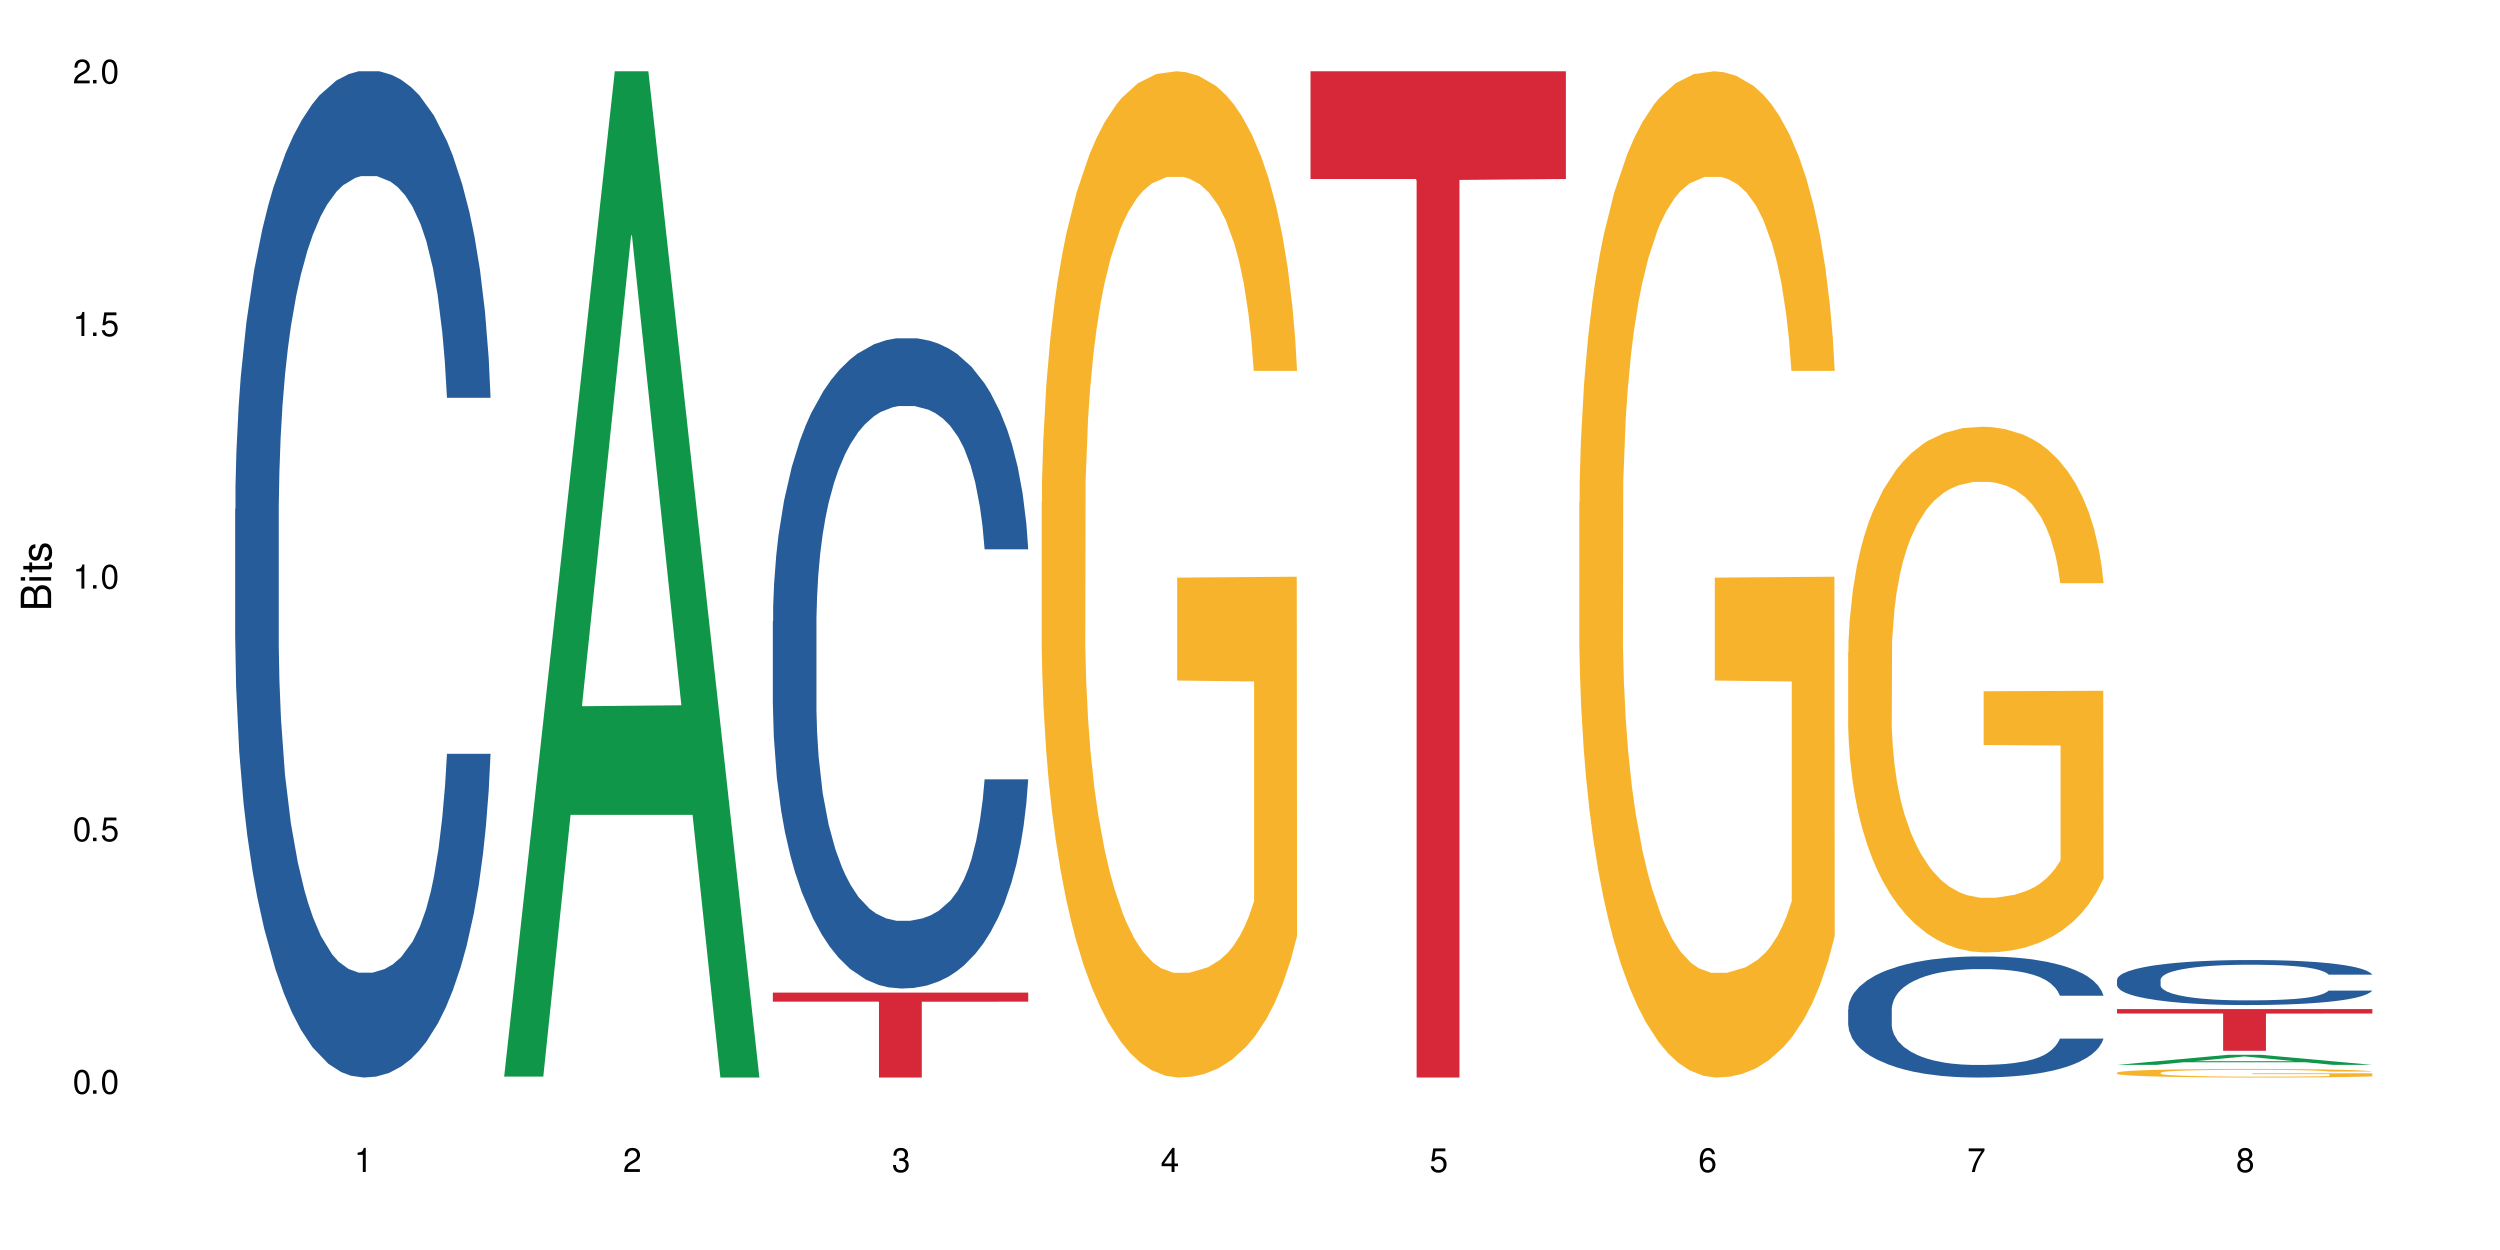
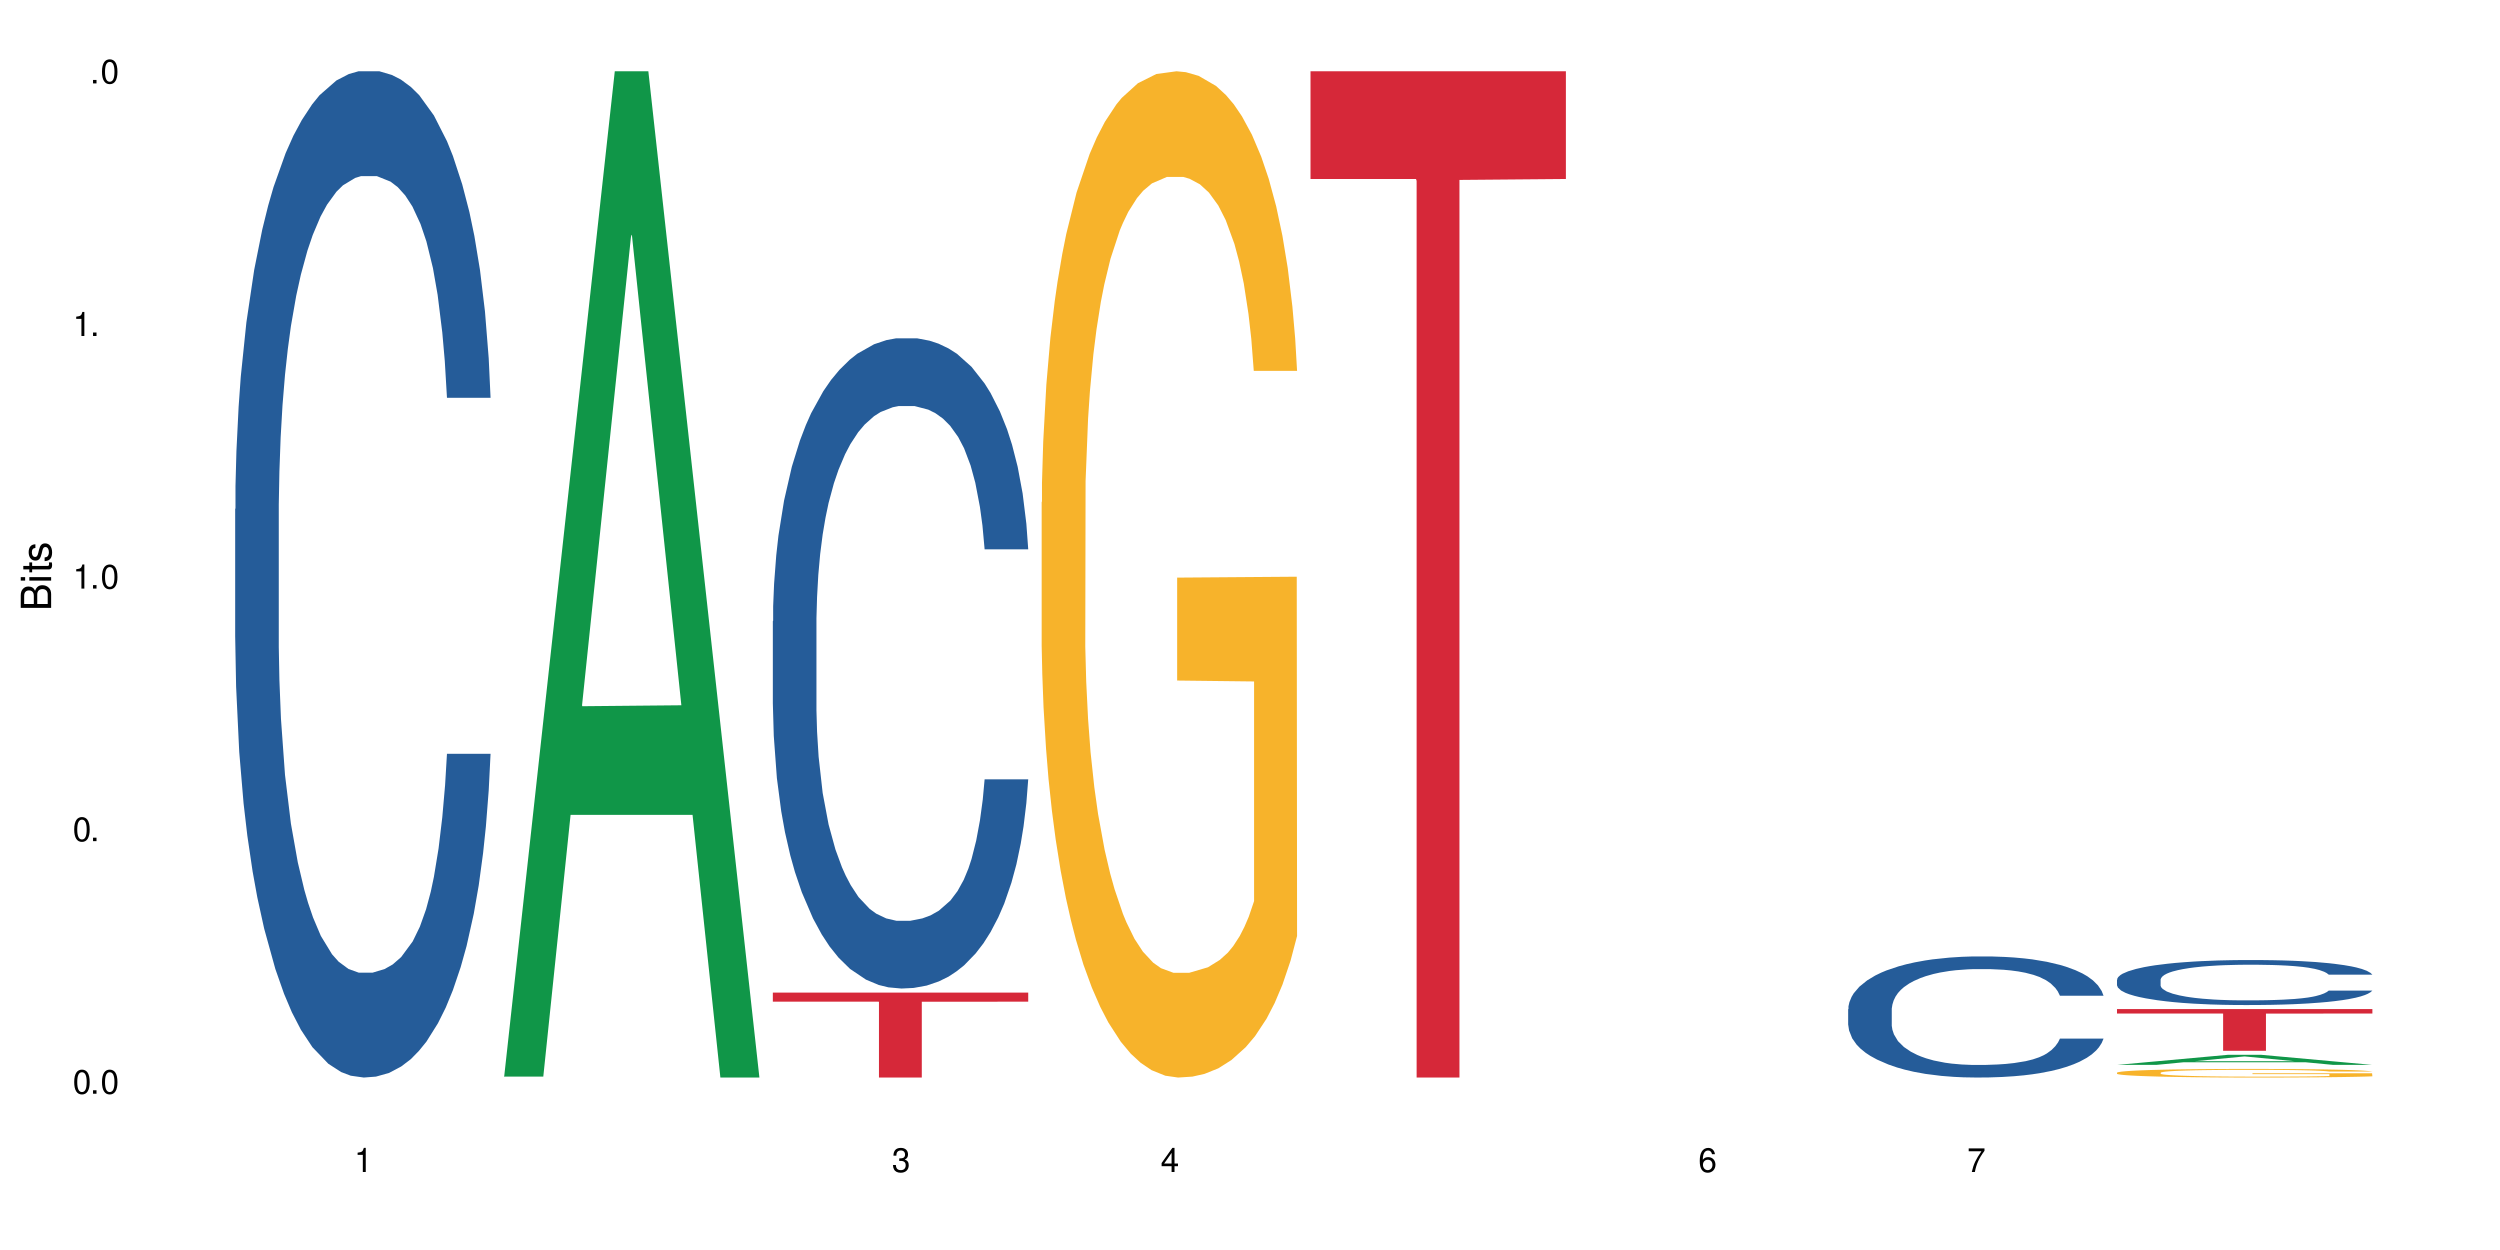
<svg xmlns="http://www.w3.org/2000/svg" xmlns:xlink="http://www.w3.org/1999/xlink" width="720" height="360" viewBox="0 0 720 360">
  <defs>
    <g>
      <g id="glyph-0-0">
</g>
      <g id="glyph-0-1">
        <path d="M 2.641 -6.938 C 2 -6.938 1.422 -6.656 1.078 -6.172 C 0.641 -5.562 0.406 -4.641 0.406 -3.359 C 0.406 -1.016 1.188 0.219 2.641 0.219 C 4.078 0.219 4.859 -1.016 4.859 -3.297 C 4.859 -4.641 4.656 -5.547 4.203 -6.172 C 3.844 -6.656 3.281 -6.938 2.641 -6.938 Z M 2.641 -6.188 C 3.547 -6.188 4 -5.25 4 -3.375 C 4 -1.406 3.562 -0.484 2.625 -0.484 C 1.734 -0.484 1.281 -1.438 1.281 -3.344 C 1.281 -5.25 1.734 -6.188 2.641 -6.188 Z M 2.641 -6.188 " />
      </g>
      <g id="glyph-0-2">
        <path d="M 1.828 -1 L 0.828 -1 L 0.828 0 L 1.828 0 Z M 1.828 -1 " />
      </g>
      <g id="glyph-0-3">
-         <path d="M 4.562 -6.797 L 1.062 -6.797 L 0.547 -3.094 L 1.328 -3.094 C 1.719 -3.562 2.047 -3.734 2.578 -3.734 C 3.484 -3.734 4.062 -3.109 4.062 -2.094 C 4.062 -1.125 3.484 -0.531 2.578 -0.531 C 1.828 -0.531 1.375 -0.906 1.188 -1.672 L 0.328 -1.672 C 0.453 -1.109 0.547 -0.844 0.75 -0.594 C 1.125 -0.078 1.828 0.219 2.594 0.219 C 3.969 0.219 4.922 -0.781 4.922 -2.219 C 4.922 -3.562 4.031 -4.484 2.719 -4.484 C 2.25 -4.484 1.859 -4.359 1.469 -4.062 L 1.734 -5.969 L 4.562 -5.969 Z M 4.562 -6.797 " />
-       </g>
+         </g>
      <g id="glyph-0-4">
        <path d="M 2.484 -4.938 L 2.484 0 L 3.328 0 L 3.328 -6.938 L 2.766 -6.938 C 2.469 -5.875 2.281 -5.734 0.984 -5.562 L 0.984 -4.938 Z M 2.484 -4.938 " />
      </g>
      <g id="glyph-0-5">
-         <path d="M 4.859 -0.828 L 1.281 -0.828 C 1.359 -1.406 1.672 -1.781 2.5 -2.281 L 3.469 -2.828 C 4.406 -3.344 4.906 -4.062 4.906 -4.906 C 4.906 -5.484 4.672 -6.031 4.266 -6.406 C 3.859 -6.766 3.375 -6.938 2.719 -6.938 C 1.859 -6.938 1.219 -6.625 0.844 -6.031 C 0.609 -5.672 0.5 -5.234 0.484 -4.531 L 1.328 -4.531 C 1.359 -5.016 1.406 -5.281 1.531 -5.516 C 1.75 -5.938 2.188 -6.203 2.703 -6.203 C 3.469 -6.203 4.031 -5.641 4.031 -4.891 C 4.031 -4.344 3.719 -3.859 3.125 -3.516 L 2.234 -3 C 0.812 -2.172 0.406 -1.531 0.328 -0.016 L 4.859 -0.016 Z M 4.859 -0.828 " />
-       </g>
+         </g>
      <g id="glyph-0-6">
        <path d="M 2.125 -3.188 L 2.578 -3.188 C 3.5 -3.188 3.984 -2.766 3.984 -1.922 C 3.984 -1.062 3.469 -0.531 2.594 -0.531 C 1.656 -0.531 1.203 -1 1.156 -2.016 L 0.312 -2.016 C 0.344 -1.453 0.438 -1.094 0.609 -0.781 C 0.953 -0.109 1.625 0.219 2.547 0.219 C 3.953 0.219 4.859 -0.625 4.859 -1.938 C 4.859 -2.828 4.516 -3.297 3.703 -3.594 C 4.344 -3.844 4.656 -4.328 4.656 -5.031 C 4.656 -6.219 3.875 -6.938 2.578 -6.938 C 1.203 -6.938 0.484 -6.172 0.453 -4.703 L 1.297 -4.703 C 1.312 -5.125 1.344 -5.359 1.453 -5.578 C 1.641 -5.969 2.062 -6.203 2.594 -6.203 C 3.344 -6.203 3.797 -5.75 3.797 -5 C 3.797 -4.516 3.609 -4.219 3.25 -4.047 C 3.016 -3.953 2.703 -3.922 2.125 -3.906 Z M 2.125 -3.188 " />
      </g>
      <g id="glyph-0-7">
        <path d="M 3.141 -1.672 L 3.141 0 L 3.984 0 L 3.984 -1.672 L 4.984 -1.672 L 4.984 -2.438 L 3.984 -2.438 L 3.984 -6.938 L 3.359 -6.938 L 0.266 -2.578 L 0.266 -1.672 Z M 3.141 -2.438 L 1 -2.438 L 3.141 -5.5 Z M 3.141 -2.438 " />
      </g>
      <g id="glyph-0-8">
        <path d="M 4.781 -5.125 C 4.609 -6.266 3.891 -6.938 2.844 -6.938 C 2.094 -6.938 1.422 -6.578 1.031 -5.953 C 0.594 -5.266 0.406 -4.422 0.406 -3.172 C 0.406 -2 0.578 -1.25 0.984 -0.641 C 1.359 -0.078 1.953 0.219 2.703 0.219 C 3.984 0.219 4.922 -0.75 4.922 -2.094 C 4.922 -3.375 4.062 -4.281 2.844 -4.281 C 2.172 -4.281 1.641 -4.031 1.281 -3.516 C 1.281 -5.234 1.828 -6.188 2.797 -6.188 C 3.391 -6.188 3.797 -5.797 3.938 -5.125 Z M 2.734 -3.531 C 3.547 -3.531 4.062 -2.953 4.062 -2.031 C 4.062 -1.156 3.484 -0.531 2.703 -0.531 C 1.922 -0.531 1.328 -1.188 1.328 -2.078 C 1.328 -2.938 1.906 -3.531 2.734 -3.531 Z M 2.734 -3.531 " />
      </g>
      <g id="glyph-0-9">
        <path d="M 4.984 -6.797 L 0.438 -6.797 L 0.438 -5.969 L 4.109 -5.969 C 2.5 -3.656 1.828 -2.234 1.328 0 L 2.219 0 C 2.594 -2.172 3.453 -4.047 4.984 -6.094 Z M 4.984 -6.797 " />
      </g>
      <g id="glyph-0-10">
-         <path d="M 3.75 -3.656 C 4.469 -4.094 4.688 -4.438 4.688 -5.078 C 4.688 -6.172 3.844 -6.938 2.641 -6.938 C 1.438 -6.938 0.594 -6.172 0.594 -5.094 C 0.594 -4.438 0.812 -4.094 1.516 -3.656 C 0.734 -3.266 0.359 -2.703 0.359 -1.922 C 0.359 -0.656 1.281 0.219 2.641 0.219 C 3.984 0.219 4.922 -0.656 4.922 -1.922 C 4.922 -2.703 4.531 -3.266 3.75 -3.656 Z M 2.641 -6.188 C 3.359 -6.188 3.812 -5.75 3.812 -5.062 C 3.812 -4.406 3.344 -3.984 2.641 -3.984 C 1.922 -3.984 1.453 -4.406 1.453 -5.078 C 1.453 -5.75 1.922 -6.188 2.641 -6.188 Z M 2.641 -3.266 C 3.484 -3.266 4.062 -2.719 4.062 -1.906 C 4.062 -1.078 3.484 -0.531 2.625 -0.531 C 1.797 -0.531 1.219 -1.094 1.219 -1.906 C 1.219 -2.719 1.781 -3.266 2.641 -3.266 Z M 2.641 -3.266 " />
-       </g>
+         </g>
      <g id="glyph-1-0">
</g>
      <g id="glyph-1-1">
        <path d="M 0 -0.953 L 0 -4.891 C 0 -5.719 -0.234 -6.344 -0.734 -6.797 C -1.188 -7.234 -1.812 -7.469 -2.5 -7.469 C -3.547 -7.469 -4.188 -7 -4.625 -5.875 C -4.984 -6.688 -5.625 -7.094 -6.531 -7.094 C -7.172 -7.094 -7.734 -6.859 -8.141 -6.391 C -8.562 -5.922 -8.75 -5.344 -8.75 -4.5 L -8.75 -0.953 Z M -4.984 -2.062 L -7.766 -2.062 L -7.766 -4.219 C -7.766 -4.844 -7.688 -5.203 -7.453 -5.5 C -7.219 -5.812 -6.859 -5.969 -6.375 -5.969 C -5.891 -5.969 -5.531 -5.812 -5.297 -5.5 C -5.062 -5.203 -4.984 -4.844 -4.984 -4.219 Z M -0.984 -2.062 L -4 -2.062 L -4 -4.781 C -4 -5.766 -3.438 -6.359 -2.484 -6.359 C -1.547 -6.359 -0.984 -5.766 -0.984 -4.781 Z M -0.984 -2.062 " />
      </g>
      <g id="glyph-1-2">
        <path d="M -6.281 -1.797 L -6.281 -0.797 L 0 -0.797 L 0 -1.797 Z M -8.75 -1.797 L -8.75 -0.797 L -7.484 -0.797 L -7.484 -1.797 Z M -8.75 -1.797 " />
      </g>
      <g id="glyph-1-3">
        <path d="M -6.281 -3.047 L -6.281 -2.016 L -8.016 -2.016 L -8.016 -1.016 L -6.281 -1.016 L -6.281 -0.172 L -5.469 -0.172 L -5.469 -1.016 L -0.719 -1.016 C -0.078 -1.016 0.281 -1.453 0.281 -2.234 C 0.281 -2.5 0.25 -2.719 0.188 -3.047 L -0.641 -3.047 C -0.609 -2.906 -0.594 -2.766 -0.594 -2.562 C -0.594 -2.141 -0.719 -2.016 -1.156 -2.016 L -5.469 -2.016 L -5.469 -3.047 Z M -6.281 -3.047 " />
      </g>
      <g id="glyph-1-4">
        <path d="M -4.531 -5.25 C -5.766 -5.25 -6.469 -4.422 -6.469 -2.969 C -6.469 -1.516 -5.719 -0.562 -4.547 -0.562 C -3.562 -0.562 -3.094 -1.062 -2.734 -2.562 L -2.516 -3.484 C -2.344 -4.188 -2.094 -4.469 -1.641 -4.469 C -1.047 -4.469 -0.641 -3.875 -0.641 -3 C -0.641 -2.453 -0.797 -2 -1.062 -1.75 C -1.25 -1.594 -1.422 -1.531 -1.875 -1.469 L -1.875 -0.406 C -0.422 -0.453 0.281 -1.266 0.281 -2.922 C 0.281 -4.5 -0.5 -5.516 -1.719 -5.516 C -2.656 -5.516 -3.172 -4.984 -3.469 -3.734 L -3.703 -2.766 C -3.891 -1.953 -4.156 -1.609 -4.594 -1.609 C -5.188 -1.609 -5.547 -2.125 -5.547 -2.938 C -5.547 -3.75 -5.203 -4.172 -4.531 -4.203 Z M -4.531 -5.25 " />
      </g>
    </g>
  </defs>
  <rect x="-72" y="-36" width="864" height="432" fill="rgb(100%, 100%, 100%)" fill-opacity="1" />
  <path fill-rule="nonzero" fill="rgb(14.51%, 36.078%, 60%)" fill-opacity="1" d="M 67.73 146.621 L 67.82 146.355 L 67.82 140 L 68.09 129.934 L 68.719 117.215 L 69.344 108.477 L 70.961 92.844 L 73.203 77.746 L 75.535 66.09 L 77.238 59.203 L 78.766 53.902 L 82.262 44.102 L 84.504 39.07 L 86.926 34.566 L 89.887 30.062 L 92.039 27.414 L 96.883 23.176 L 100.469 21.32 L 103.25 20.527 L 109.262 20.527 L 112.848 21.586 L 115.449 22.91 L 118.32 25.031 L 120.742 27.414 L 124.957 33.242 L 128.727 40.66 L 130.43 44.898 L 133.121 53.109 L 135.184 61.055 L 136.617 67.945 L 138.234 77.746 L 139.668 89.668 L 140.746 103.176 L 141.281 114.566 L 128.727 114.566 L 128.098 103.973 L 127.379 95.758 L 126.035 84.898 L 124.688 77.215 L 122.805 69.535 L 121.102 64.5 L 118.77 59.469 L 116.707 56.289 L 114.555 53.902 L 112.488 52.316 L 108.543 50.727 L 103.969 50.727 L 102.266 51.254 L 98.766 53.375 L 96.883 55.23 L 94.191 58.938 L 92.309 62.383 L 90.066 67.68 L 88.539 72.184 L 86.656 79.07 L 85.312 85.164 L 83.785 93.906 L 82.891 100.527 L 82.082 107.945 L 81.363 116.688 L 80.828 125.957 L 80.469 135.762 L 80.289 145.297 L 80.289 186.355 L 80.469 195.895 L 80.918 207.02 L 82.082 223.18 L 83.785 237.219 L 85.762 248.344 L 87.645 256.293 L 88.719 260 L 90.156 264.238 L 92.398 269.535 L 95.629 274.836 L 97.512 276.953 L 100.383 279.074 L 103.34 280.133 L 107.289 280.133 L 110.785 279.074 L 113.117 277.75 L 115.539 275.629 L 118.859 271.125 L 120.922 266.887 L 122.715 261.855 L 124.062 256.82 L 124.957 252.582 L 126.305 244.371 L 127.379 235.363 L 128.188 226.094 L 128.727 217.086 L 141.281 217.086 L 140.746 227.684 L 139.938 238.012 L 139.129 245.695 L 137.875 254.969 L 136.441 263.18 L 134.375 272.449 L 132.672 278.543 L 130.43 285.168 L 128.367 290.199 L 126.125 294.703 L 122.805 300 L 120.652 302.648 L 118.32 305.035 L 115.539 307.152 L 112.043 309.008 L 108.273 310.066 L 104.777 310.332 L 101.008 309.801 L 98.227 308.742 L 94.551 306.359 L 89.977 301.59 L 86.656 296.559 L 84.055 291.523 L 81.812 286.227 L 79.301 279.074 L 76.074 267.418 L 74.098 258.41 L 72.754 250.992 L 71.23 240.664 L 70.152 231.391 L 68.898 216.555 L 68 197.746 L 67.73 183.18 Z M 67.73 146.621 " />
  <path fill-rule="nonzero" fill="rgb(6.275%, 58.824%, 28.235%)" fill-opacity="1" d="M 145.156 310.059 L 145.234 309.789 L 177.059 20.527 L 186.723 20.527 L 218.707 310.332 L 207.469 310.332 L 199.453 234.684 L 164.328 234.684 L 156.469 310.059 L 145.156 310.059 L 167.707 203.391 L 196.23 203.117 L 182.008 67.875 L 181.852 67.602 L 181.695 68.418 L 167.629 203.117 L 167.707 203.391 Z M 145.156 310.059 " />
  <path fill-rule="nonzero" fill="rgb(14.51%, 36.078%, 60%)" fill-opacity="1" d="M 222.578 178.914 L 222.668 178.742 L 222.668 174.633 L 222.938 168.129 L 223.562 159.914 L 224.191 154.262 L 225.809 144.164 L 228.051 134.406 L 230.383 126.875 L 232.086 122.426 L 233.609 119 L 237.109 112.668 L 239.352 109.414 L 241.773 106.504 L 244.734 103.594 L 246.887 101.883 L 251.73 99.145 L 255.316 97.945 L 258.098 97.434 L 264.109 97.434 L 267.695 98.117 L 270.297 98.973 L 273.168 100.344 L 275.59 101.883 L 279.805 105.648 L 283.57 110.441 L 285.277 113.18 L 287.969 118.488 L 290.031 123.621 L 291.465 128.074 L 293.082 134.406 L 294.516 142.109 L 295.59 150.84 L 296.129 158.199 L 283.57 158.199 L 282.945 151.352 L 282.227 146.047 L 280.883 139.027 L 279.535 134.066 L 277.652 129.102 L 275.949 125.848 L 273.617 122.598 L 271.551 120.543 L 269.398 119 L 267.336 117.973 L 263.391 116.945 L 258.816 116.945 L 257.109 117.289 L 253.613 118.66 L 251.73 119.855 L 249.039 122.254 L 247.156 124.48 L 244.914 127.902 L 243.387 130.812 L 241.504 135.262 L 240.16 139.199 L 238.633 144.848 L 237.738 149.129 L 236.93 153.922 L 236.211 159.57 L 235.672 165.562 L 235.316 171.895 L 235.137 178.059 L 235.137 204.59 L 235.316 210.75 L 235.762 217.941 L 236.93 228.383 L 238.633 237.457 L 240.605 244.645 L 242.492 249.781 L 243.566 252.176 L 245.004 254.914 L 247.246 258.34 L 250.473 261.762 L 252.355 263.133 L 255.227 264.5 L 258.188 265.188 L 262.133 265.188 L 265.633 264.5 L 267.965 263.645 L 270.387 262.277 L 273.707 259.367 L 275.77 256.625 L 277.562 253.375 L 278.906 250.121 L 279.805 247.383 L 281.148 242.078 L 282.227 236.258 L 283.035 230.266 L 283.57 224.445 L 296.129 224.445 L 295.59 231.293 L 294.785 237.969 L 293.977 242.934 L 292.723 248.926 L 291.285 254.23 L 289.223 260.223 L 287.52 264.16 L 285.277 268.438 L 283.215 271.691 L 280.973 274.602 L 277.652 278.023 L 275.5 279.734 L 273.168 281.277 L 270.387 282.645 L 266.887 283.844 L 263.121 284.527 L 259.621 284.699 L 255.855 284.355 L 253.074 283.672 L 249.398 282.133 L 244.824 279.051 L 241.504 275.797 L 238.902 272.547 L 236.66 269.121 L 234.148 264.5 L 230.918 256.969 L 228.945 251.148 L 227.602 246.355 L 226.074 239.68 L 225 233.688 L 223.742 224.102 L 222.848 211.949 L 222.578 202.535 Z M 222.578 178.914 " />
  <path fill-rule="nonzero" fill="rgb(83.922%, 15.686%, 22.353%)" fill-opacity="1" d="M 222.578 285.863 L 296.129 285.863 L 296.129 288.484 L 265.477 288.504 L 265.477 310.332 L 253.141 310.332 L 253.141 288.527 L 252.965 288.484 L 222.578 288.484 Z M 222.578 285.863 " />
  <path fill-rule="nonzero" fill="rgb(96.863%, 70.196%, 16.863%)" fill-opacity="1" d="M 300 144.652 L 300.09 144.387 L 300.09 139.094 L 300.449 127.184 L 301.348 110.777 L 302.512 97.277 L 303.77 86.691 L 304.574 81.133 L 305.922 73.195 L 307.086 67.371 L 310.047 55.461 L 313.816 44.348 L 315.879 39.582 L 318.211 35.082 L 321.527 30.055 L 323.055 28.203 L 327.719 23.965 L 333.012 21.32 L 338.84 20.527 L 341.531 20.789 L 345.207 21.848 L 350.23 24.762 L 353.102 27.406 L 355.344 30.055 L 357.676 33.496 L 360.547 38.789 L 363.238 45.141 L 365.391 51.492 L 367.543 59.43 L 369.336 67.902 L 370.863 77.164 L 372.207 88.281 L 373.016 97.543 L 373.555 106.805 L 361.086 106.805 L 360.367 97.543 L 359.559 90.398 L 358.215 81.664 L 356.871 75.312 L 355.523 70.281 L 353.012 63.402 L 350.859 59.168 L 348.168 55.461 L 345.566 53.078 L 342.609 51.492 L 340.812 50.961 L 336.059 50.961 L 331.754 52.816 L 329.242 54.934 L 327.449 57.051 L 324.938 61.02 L 323.414 64.195 L 322.516 66.312 L 319.824 74.516 L 318.031 81.93 L 317.043 86.957 L 315.789 94.898 L 314.891 102.043 L 313.902 112.629 L 313.367 120.57 L 312.648 138.566 L 312.559 186.207 L 312.828 196.262 L 313.367 207.113 L 314.082 216.641 L 315.16 226.699 L 316.234 234.375 L 318.121 244.695 L 319.734 251.578 L 320.992 256.078 L 323.414 263.223 L 324.398 265.605 L 326.73 270.367 L 329.152 274.074 L 332.113 277.25 L 334.355 278.836 L 337.941 280.16 L 342.52 280.16 L 347.898 278.574 L 351.309 276.457 L 353.641 274.34 L 355.164 272.484 L 357.047 269.574 L 358.395 266.926 L 359.648 264.016 L 361.176 259.516 L 361.176 196.262 L 339.02 195.996 L 339.02 166.355 L 373.465 166.09 L 373.555 269.574 L 371.668 276.719 L 369.336 283.602 L 367.094 288.895 L 364.762 293.395 L 361.445 298.422 L 358.754 301.598 L 354.629 305.305 L 350.859 307.688 L 346.914 309.273 L 343.414 310.066 L 339.289 310.332 L 335.609 309.805 L 331.664 308.215 L 328.523 306.098 L 325.656 303.453 L 322.785 300.012 L 319.195 294.453 L 316.863 289.953 L 314.441 284.395 L 312.02 277.777 L 309.867 270.633 L 308.434 265.074 L 306.996 258.723 L 305.473 250.781 L 304.039 241.785 L 302.961 233.578 L 301.973 224.316 L 301.258 215.582 L 300.539 203.672 L 300.18 194.145 L 300 185.941 Z M 300 144.652 " />
  <path fill-rule="nonzero" fill="rgb(83.922%, 15.686%, 22.353%)" fill-opacity="1" d="M 377.426 20.527 L 450.977 20.527 L 450.977 51.547 L 420.324 51.82 L 420.324 310.332 L 407.988 310.332 L 407.988 52.094 L 407.809 51.547 L 377.426 51.547 Z M 377.426 20.527 " />
-   <path fill-rule="nonzero" fill="rgb(96.863%, 70.196%, 16.863%)" fill-opacity="1" d="M 454.848 144.652 L 454.938 144.387 L 454.938 139.094 L 455.297 127.184 L 456.191 110.777 L 457.359 97.277 L 458.613 86.691 L 459.422 81.133 L 460.77 73.195 L 461.934 67.371 L 464.895 55.461 L 468.66 44.348 L 470.723 39.582 L 473.055 35.082 L 476.375 30.055 L 477.898 28.203 L 482.562 23.965 L 487.855 21.32 L 493.688 20.527 L 496.379 20.789 L 500.055 21.848 L 505.078 24.762 L 507.949 27.406 L 510.191 30.055 L 512.523 33.496 L 515.395 38.789 L 518.086 45.141 L 520.238 51.492 L 522.391 59.43 L 524.184 67.902 L 525.711 77.164 L 527.055 88.281 L 527.863 97.543 L 528.398 106.805 L 515.934 106.805 L 515.215 97.543 L 514.406 90.398 L 513.062 81.664 L 511.715 75.312 L 510.371 70.281 L 507.859 63.402 L 505.707 59.168 L 503.016 55.461 L 500.414 53.078 L 497.453 51.492 L 495.66 50.961 L 490.906 50.961 L 486.602 52.816 L 484.09 54.934 L 482.297 57.051 L 479.785 61.02 L 478.258 64.195 L 477.363 66.312 L 474.672 74.516 L 472.879 81.93 L 471.891 86.957 L 470.633 94.898 L 469.738 102.043 L 468.75 112.629 L 468.211 120.57 L 467.496 138.566 L 467.406 186.207 L 467.676 196.262 L 468.211 207.113 L 468.93 216.641 L 470.008 226.699 L 471.082 234.375 L 472.965 244.695 L 474.582 251.578 L 475.836 256.078 L 478.258 263.223 L 479.246 265.605 L 481.578 270.367 L 484 274.074 L 486.961 277.25 L 489.203 278.836 L 492.789 280.16 L 497.363 280.16 L 502.746 278.574 L 506.156 276.457 L 508.488 274.34 L 510.012 272.484 L 511.895 269.574 L 513.242 266.926 L 514.496 264.016 L 516.023 259.516 L 516.023 196.262 L 493.867 195.996 L 493.867 166.355 L 528.309 166.09 L 528.398 269.574 L 526.516 276.719 L 524.184 283.602 L 521.941 288.895 L 519.609 293.395 L 516.289 298.422 L 513.602 301.598 L 509.473 305.305 L 505.707 307.688 L 501.758 309.273 L 498.262 310.066 L 494.137 310.332 L 490.457 309.805 L 486.512 308.215 L 483.371 306.098 L 480.5 303.453 L 477.633 300.012 L 474.043 294.453 L 471.711 289.953 L 469.289 284.395 L 466.867 277.777 L 464.715 270.633 L 463.281 265.074 L 461.844 258.723 L 460.32 250.781 L 458.883 241.785 L 457.809 233.578 L 456.82 224.316 L 456.102 215.582 L 455.387 203.672 L 455.027 194.145 L 454.848 185.941 Z M 454.848 144.652 " />
  <path fill-rule="nonzero" fill="rgb(14.51%, 36.078%, 60%)" fill-opacity="1" d="M 532.27 290.637 L 532.359 290.605 L 532.359 289.84 L 532.629 288.629 L 533.258 287.102 L 533.887 286.051 L 535.5 284.168 L 537.742 282.352 L 540.074 280.949 L 541.777 280.121 L 543.305 279.484 L 546.801 278.305 L 549.043 277.699 L 551.465 277.156 L 554.426 276.617 L 556.578 276.297 L 561.422 275.789 L 565.012 275.562 L 567.793 275.469 L 573.801 275.469 L 577.391 275.598 L 579.992 275.754 L 582.859 276.012 L 585.281 276.297 L 589.5 277 L 593.266 277.891 L 594.969 278.402 L 597.66 279.387 L 599.723 280.344 L 601.16 281.172 L 602.773 282.352 L 604.207 283.785 L 605.285 285.41 L 605.824 286.781 L 593.266 286.781 L 592.637 285.508 L 591.922 284.52 L 590.574 283.211 L 589.23 282.289 L 587.344 281.363 L 585.641 280.758 L 583.309 280.152 L 581.246 279.77 L 579.094 279.484 L 577.031 279.293 L 573.082 279.102 L 568.508 279.102 L 566.805 279.164 L 563.305 279.422 L 561.422 279.645 L 558.73 280.09 L 556.848 280.504 L 554.605 281.141 L 553.082 281.684 L 551.199 282.512 L 549.852 283.246 L 548.328 284.297 L 547.43 285.094 L 546.621 285.984 L 545.906 287.035 L 545.367 288.152 L 545.008 289.332 L 544.828 290.48 L 544.828 295.418 L 545.008 296.566 L 545.457 297.902 L 546.621 299.848 L 548.328 301.535 L 550.301 302.875 L 552.184 303.832 L 553.262 304.277 L 554.695 304.789 L 556.938 305.426 L 560.168 306.062 L 562.051 306.316 L 564.922 306.57 L 567.883 306.699 L 571.828 306.699 L 575.324 306.57 L 577.656 306.414 L 580.078 306.156 L 583.398 305.617 L 585.461 305.105 L 587.254 304.5 L 588.602 303.895 L 589.5 303.387 L 590.844 302.398 L 591.922 301.312 L 592.727 300.199 L 593.266 299.113 L 605.824 299.113 L 605.285 300.391 L 604.477 301.633 L 603.672 302.555 L 602.414 303.672 L 600.98 304.66 L 598.918 305.773 L 597.211 306.508 L 594.969 307.305 L 592.906 307.91 L 590.664 308.453 L 587.344 309.09 L 585.191 309.41 L 582.859 309.695 L 580.078 309.949 L 576.582 310.172 L 572.816 310.301 L 569.316 310.332 L 565.551 310.27 L 562.77 310.141 L 559.09 309.855 L 554.516 309.281 L 551.199 308.676 L 548.598 308.07 L 546.355 307.434 L 543.844 306.57 L 540.613 305.168 L 538.641 304.086 L 537.293 303.195 L 535.77 301.949 L 534.691 300.836 L 533.438 299.051 L 532.539 296.789 L 532.27 295.035 Z M 532.27 290.637 " />
-   <path fill-rule="nonzero" fill="rgb(96.863%, 70.196%, 16.863%)" fill-opacity="1" d="M 532.27 187.742 L 532.359 187.605 L 532.359 184.84 L 532.719 178.617 L 533.617 170.043 L 534.781 162.988 L 536.039 157.461 L 536.844 154.555 L 538.191 150.406 L 539.355 147.363 L 542.316 141.141 L 546.086 135.336 L 548.148 132.844 L 550.48 130.496 L 553.797 127.867 L 555.324 126.898 L 559.988 124.688 L 565.281 123.305 L 571.109 122.891 L 573.801 123.027 L 577.48 123.582 L 582.5 125.102 L 585.371 126.484 L 587.613 127.867 L 589.945 129.664 L 592.816 132.43 L 595.508 135.75 L 597.66 139.066 L 599.812 143.215 L 601.609 147.641 L 603.133 152.48 L 604.477 158.289 L 605.285 163.129 L 605.824 167.969 L 593.355 167.969 L 592.637 163.129 L 591.832 159.395 L 590.484 154.832 L 589.141 151.512 L 587.793 148.887 L 585.281 145.289 L 583.129 143.078 L 580.438 141.141 L 577.836 139.898 L 574.879 139.066 L 573.082 138.793 L 568.328 138.793 L 564.023 139.758 L 561.512 140.867 L 559.719 141.973 L 557.207 144.047 L 555.684 145.707 L 554.785 146.812 L 552.094 151.098 L 550.301 154.969 L 549.312 157.598 L 548.059 161.746 L 547.16 165.48 L 546.176 171.012 L 545.637 175.16 L 544.918 184.562 L 544.828 209.453 L 545.098 214.707 L 545.637 220.375 L 546.355 225.355 L 547.43 230.609 L 548.508 234.617 L 550.391 240.012 L 552.004 243.605 L 553.262 245.957 L 555.684 249.691 L 556.668 250.938 L 559 253.426 L 561.422 255.359 L 564.383 257.02 L 566.625 257.852 L 570.215 258.543 L 574.789 258.543 L 580.168 257.711 L 583.578 256.605 L 585.91 255.5 L 587.434 254.531 L 589.32 253.012 L 590.664 251.629 L 591.922 250.105 L 593.445 247.754 L 593.445 214.707 L 571.289 214.566 L 571.289 199.082 L 605.734 198.941 L 605.824 253.012 L 603.941 256.742 L 601.609 260.34 L 599.363 263.105 L 597.031 265.453 L 593.715 268.082 L 591.023 269.742 L 586.898 271.676 L 583.129 272.922 L 579.184 273.75 L 575.684 274.168 L 571.559 274.305 L 567.883 274.027 L 563.934 273.199 L 560.797 272.094 L 557.926 270.711 L 555.055 268.91 L 551.465 266.008 L 549.133 263.656 L 546.711 260.754 L 544.289 257.297 L 542.137 253.562 L 540.703 250.66 L 539.266 247.34 L 537.742 243.191 L 536.309 238.492 L 535.23 234.203 L 534.246 229.363 L 533.527 224.801 L 532.809 218.578 L 532.449 213.602 L 532.27 209.312 Z M 532.27 187.742 " />
  <path fill-rule="nonzero" fill="rgb(6.275%, 58.824%, 28.235%)" fill-opacity="1" d="M 609.695 306.688 L 609.773 306.684 L 641.598 303.789 L 651.266 303.789 L 683.246 306.691 L 672.008 306.691 L 663.996 305.934 L 628.867 305.934 L 621.012 306.688 L 609.695 306.688 L 632.246 305.621 L 660.773 305.617 L 646.551 304.262 L 646.391 304.262 L 646.234 304.27 L 632.168 305.617 L 632.246 305.621 Z M 609.695 306.688 " />
  <path fill-rule="nonzero" fill="rgb(14.51%, 36.078%, 60%)" fill-opacity="1" d="M 609.695 282.137 L 609.785 282.125 L 609.785 281.84 L 610.055 281.391 L 610.68 280.82 L 611.309 280.43 L 612.922 279.734 L 615.164 279.059 L 617.5 278.535 L 619.203 278.23 L 620.727 277.992 L 624.227 277.555 L 626.469 277.328 L 628.891 277.129 L 631.852 276.926 L 634.004 276.809 L 638.848 276.617 L 642.434 276.535 L 645.215 276.5 L 651.223 276.5 L 654.812 276.547 L 657.414 276.605 L 660.285 276.699 L 662.707 276.809 L 666.922 277.066 L 670.688 277.398 L 672.395 277.59 L 675.086 277.957 L 677.148 278.312 L 678.582 278.621 L 680.195 279.059 L 681.633 279.59 L 682.707 280.195 L 683.246 280.703 L 670.688 280.703 L 670.062 280.23 L 669.344 279.863 L 667.996 279.379 L 666.652 279.035 L 664.77 278.691 L 663.066 278.465 L 660.734 278.242 L 658.668 278.098 L 656.516 277.992 L 654.453 277.922 L 650.508 277.852 L 645.934 277.852 L 644.227 277.875 L 640.73 277.969 L 638.848 278.051 L 636.156 278.219 L 634.273 278.371 L 632.027 278.609 L 630.504 278.809 L 628.621 279.117 L 627.273 279.391 L 625.75 279.781 L 624.852 280.074 L 624.047 280.406 L 623.328 280.797 L 622.789 281.211 L 622.43 281.652 L 622.254 282.078 L 622.254 283.914 L 622.43 284.34 L 622.879 284.836 L 624.047 285.559 L 625.75 286.188 L 627.723 286.684 L 629.605 287.039 L 630.684 287.203 L 632.117 287.395 L 634.363 287.629 L 637.59 287.867 L 639.473 287.961 L 642.344 288.059 L 645.305 288.105 L 649.25 288.105 L 652.75 288.059 L 655.082 287.996 L 657.504 287.902 L 660.82 287.703 L 662.887 287.512 L 664.68 287.289 L 666.023 287.062 L 666.922 286.871 L 668.266 286.504 L 669.344 286.102 L 670.152 285.688 L 670.688 285.285 L 683.246 285.285 L 682.707 285.762 L 681.902 286.223 L 681.094 286.566 L 679.84 286.98 L 678.402 287.348 L 676.34 287.762 L 674.637 288.035 L 672.395 288.328 L 670.332 288.555 L 668.086 288.754 L 664.77 288.992 L 662.617 289.109 L 660.285 289.219 L 657.504 289.312 L 654.004 289.395 L 650.238 289.441 L 646.738 289.453 L 642.973 289.43 L 640.191 289.383 L 636.516 289.277 L 631.941 289.062 L 628.621 288.84 L 626.02 288.613 L 623.777 288.375 L 621.266 288.059 L 618.035 287.535 L 616.062 287.133 L 614.719 286.801 L 613.191 286.34 L 612.117 285.926 L 610.859 285.262 L 609.965 284.422 L 609.695 283.77 Z M 609.695 282.137 " />
  <path fill-rule="nonzero" fill="rgb(96.863%, 70.196%, 16.863%)" fill-opacity="1" d="M 609.695 308.914 L 609.785 308.914 L 609.785 308.867 L 610.145 308.766 L 611.039 308.625 L 612.207 308.512 L 613.461 308.422 L 614.27 308.371 L 615.613 308.305 L 616.781 308.254 L 619.742 308.152 L 623.508 308.059 L 625.57 308.016 L 627.902 307.98 L 631.223 307.938 L 632.746 307.922 L 637.41 307.883 L 642.703 307.859 L 648.535 307.855 L 651.223 307.855 L 654.902 307.867 L 659.926 307.891 L 662.797 307.914 L 665.039 307.938 L 667.371 307.965 L 670.242 308.012 L 672.93 308.066 L 675.086 308.121 L 677.238 308.188 L 679.031 308.258 L 680.555 308.34 L 681.902 308.434 L 682.707 308.512 L 683.246 308.594 L 670.777 308.594 L 670.062 308.512 L 669.254 308.453 L 667.91 308.379 L 666.562 308.324 L 665.219 308.281 L 662.707 308.223 L 660.555 308.184 L 657.863 308.152 L 655.262 308.133 L 652.301 308.121 L 650.508 308.113 L 645.754 308.113 L 641.449 308.129 L 638.938 308.148 L 637.141 308.168 L 634.629 308.199 L 633.105 308.227 L 632.207 308.246 L 629.52 308.316 L 627.723 308.379 L 626.738 308.422 L 625.48 308.492 L 624.586 308.551 L 623.598 308.641 L 623.059 308.711 L 622.344 308.863 L 622.254 309.27 L 622.52 309.355 L 623.059 309.449 L 623.777 309.531 L 624.852 309.617 L 625.93 309.684 L 627.812 309.77 L 629.43 309.828 L 630.684 309.867 L 633.105 309.93 L 634.094 309.949 L 636.426 309.992 L 638.848 310.023 L 641.805 310.051 L 644.047 310.062 L 647.637 310.074 L 652.211 310.074 L 657.594 310.062 L 661 310.043 L 663.332 310.023 L 664.859 310.008 L 666.742 309.984 L 668.086 309.961 L 669.344 309.938 L 670.867 309.898 L 670.867 309.355 L 648.715 309.355 L 648.715 309.102 L 683.156 309.098 L 683.246 309.984 L 681.363 310.047 L 679.031 310.105 L 676.789 310.148 L 674.457 310.188 L 671.137 310.23 L 668.445 310.258 L 664.32 310.289 L 660.555 310.309 L 656.605 310.324 L 653.109 310.332 L 648.98 310.332 L 645.305 310.328 L 641.359 310.312 L 638.219 310.297 L 635.348 310.273 L 632.477 310.246 L 628.891 310.195 L 626.559 310.156 L 624.137 310.109 L 621.715 310.055 L 619.562 309.992 L 618.125 309.945 L 616.691 309.891 L 615.164 309.824 L 613.73 309.746 L 612.656 309.676 L 611.668 309.598 L 610.949 309.523 L 610.234 309.422 L 609.875 309.34 L 609.695 309.27 Z M 609.695 308.914 " />
  <path fill-rule="nonzero" fill="rgb(83.922%, 15.686%, 22.353%)" fill-opacity="1" d="M 609.695 290.617 L 683.246 290.617 L 683.246 291.902 L 652.594 291.914 L 652.594 302.625 L 640.258 302.625 L 640.258 291.926 L 640.082 291.902 L 609.695 291.902 Z M 609.695 290.617 " />
  <g fill="rgb(0%, 0%, 0%)" fill-opacity="1">
    <use xlink:href="#glyph-0-1" x="20.965" y="314.993" />
    <use xlink:href="#glyph-0-2" x="25.965" y="314.993" />
    <use xlink:href="#glyph-0-1" x="28.965" y="314.993" />
  </g>
  <g fill="rgb(0%, 0%, 0%)" fill-opacity="1">
    <use xlink:href="#glyph-0-1" x="20.965" y="242.251" />
    <use xlink:href="#glyph-0-2" x="25.965" y="242.251" />
    <use xlink:href="#glyph-0-3" x="28.965" y="242.251" />
  </g>
  <g fill="rgb(0%, 0%, 0%)" fill-opacity="1">
    <use xlink:href="#glyph-0-4" x="20.965" y="169.509" />
    <use xlink:href="#glyph-0-2" x="25.965" y="169.509" />
    <use xlink:href="#glyph-0-1" x="28.965" y="169.509" />
  </g>
  <g fill="rgb(0%, 0%, 0%)" fill-opacity="1">
    <use xlink:href="#glyph-0-4" x="20.965" y="96.767" />
    <use xlink:href="#glyph-0-2" x="25.965" y="96.767" />
    <use xlink:href="#glyph-0-3" x="28.965" y="96.767" />
  </g>
  <g fill="rgb(0%, 0%, 0%)" fill-opacity="1">
    <use xlink:href="#glyph-0-5" x="20.965" y="24.024" />
    <use xlink:href="#glyph-0-2" x="25.965" y="24.024" />
    <use xlink:href="#glyph-0-1" x="28.965" y="24.024" />
  </g>
  <g fill="rgb(0%, 0%, 0%)" fill-opacity="1">
    <use xlink:href="#glyph-0-4" x="102.008" y="337.532" />
  </g>
  <g fill="rgb(0%, 0%, 0%)" fill-opacity="1">
    <use xlink:href="#glyph-0-5" x="179.43" y="337.532" />
  </g>
  <g fill="rgb(0%, 0%, 0%)" fill-opacity="1">
    <use xlink:href="#glyph-0-6" x="256.855" y="337.532" />
  </g>
  <g fill="rgb(0%, 0%, 0%)" fill-opacity="1">
    <use xlink:href="#glyph-0-7" x="334.277" y="337.532" />
  </g>
  <g fill="rgb(0%, 0%, 0%)" fill-opacity="1">
    <use xlink:href="#glyph-0-3" x="411.699" y="337.532" />
  </g>
  <g fill="rgb(0%, 0%, 0%)" fill-opacity="1">
    <use xlink:href="#glyph-0-8" x="489.125" y="337.532" />
  </g>
  <g fill="rgb(0%, 0%, 0%)" fill-opacity="1">
    <use xlink:href="#glyph-0-9" x="566.547" y="337.532" />
  </g>
  <g fill="rgb(0%, 0%, 0%)" fill-opacity="1">
    <use xlink:href="#glyph-0-10" x="643.969" y="337.532" />
  </g>
  <g fill="rgb(0%, 0%, 0%)" fill-opacity="1">
    <use xlink:href="#glyph-1-1" x="14.725" y="176.012" />
    <use xlink:href="#glyph-1-2" x="14.725" y="168.012" />
    <use xlink:href="#glyph-1-3" x="14.725" y="165.012" />
    <use xlink:href="#glyph-1-4" x="14.725" y="162.012" />
  </g>
</svg>